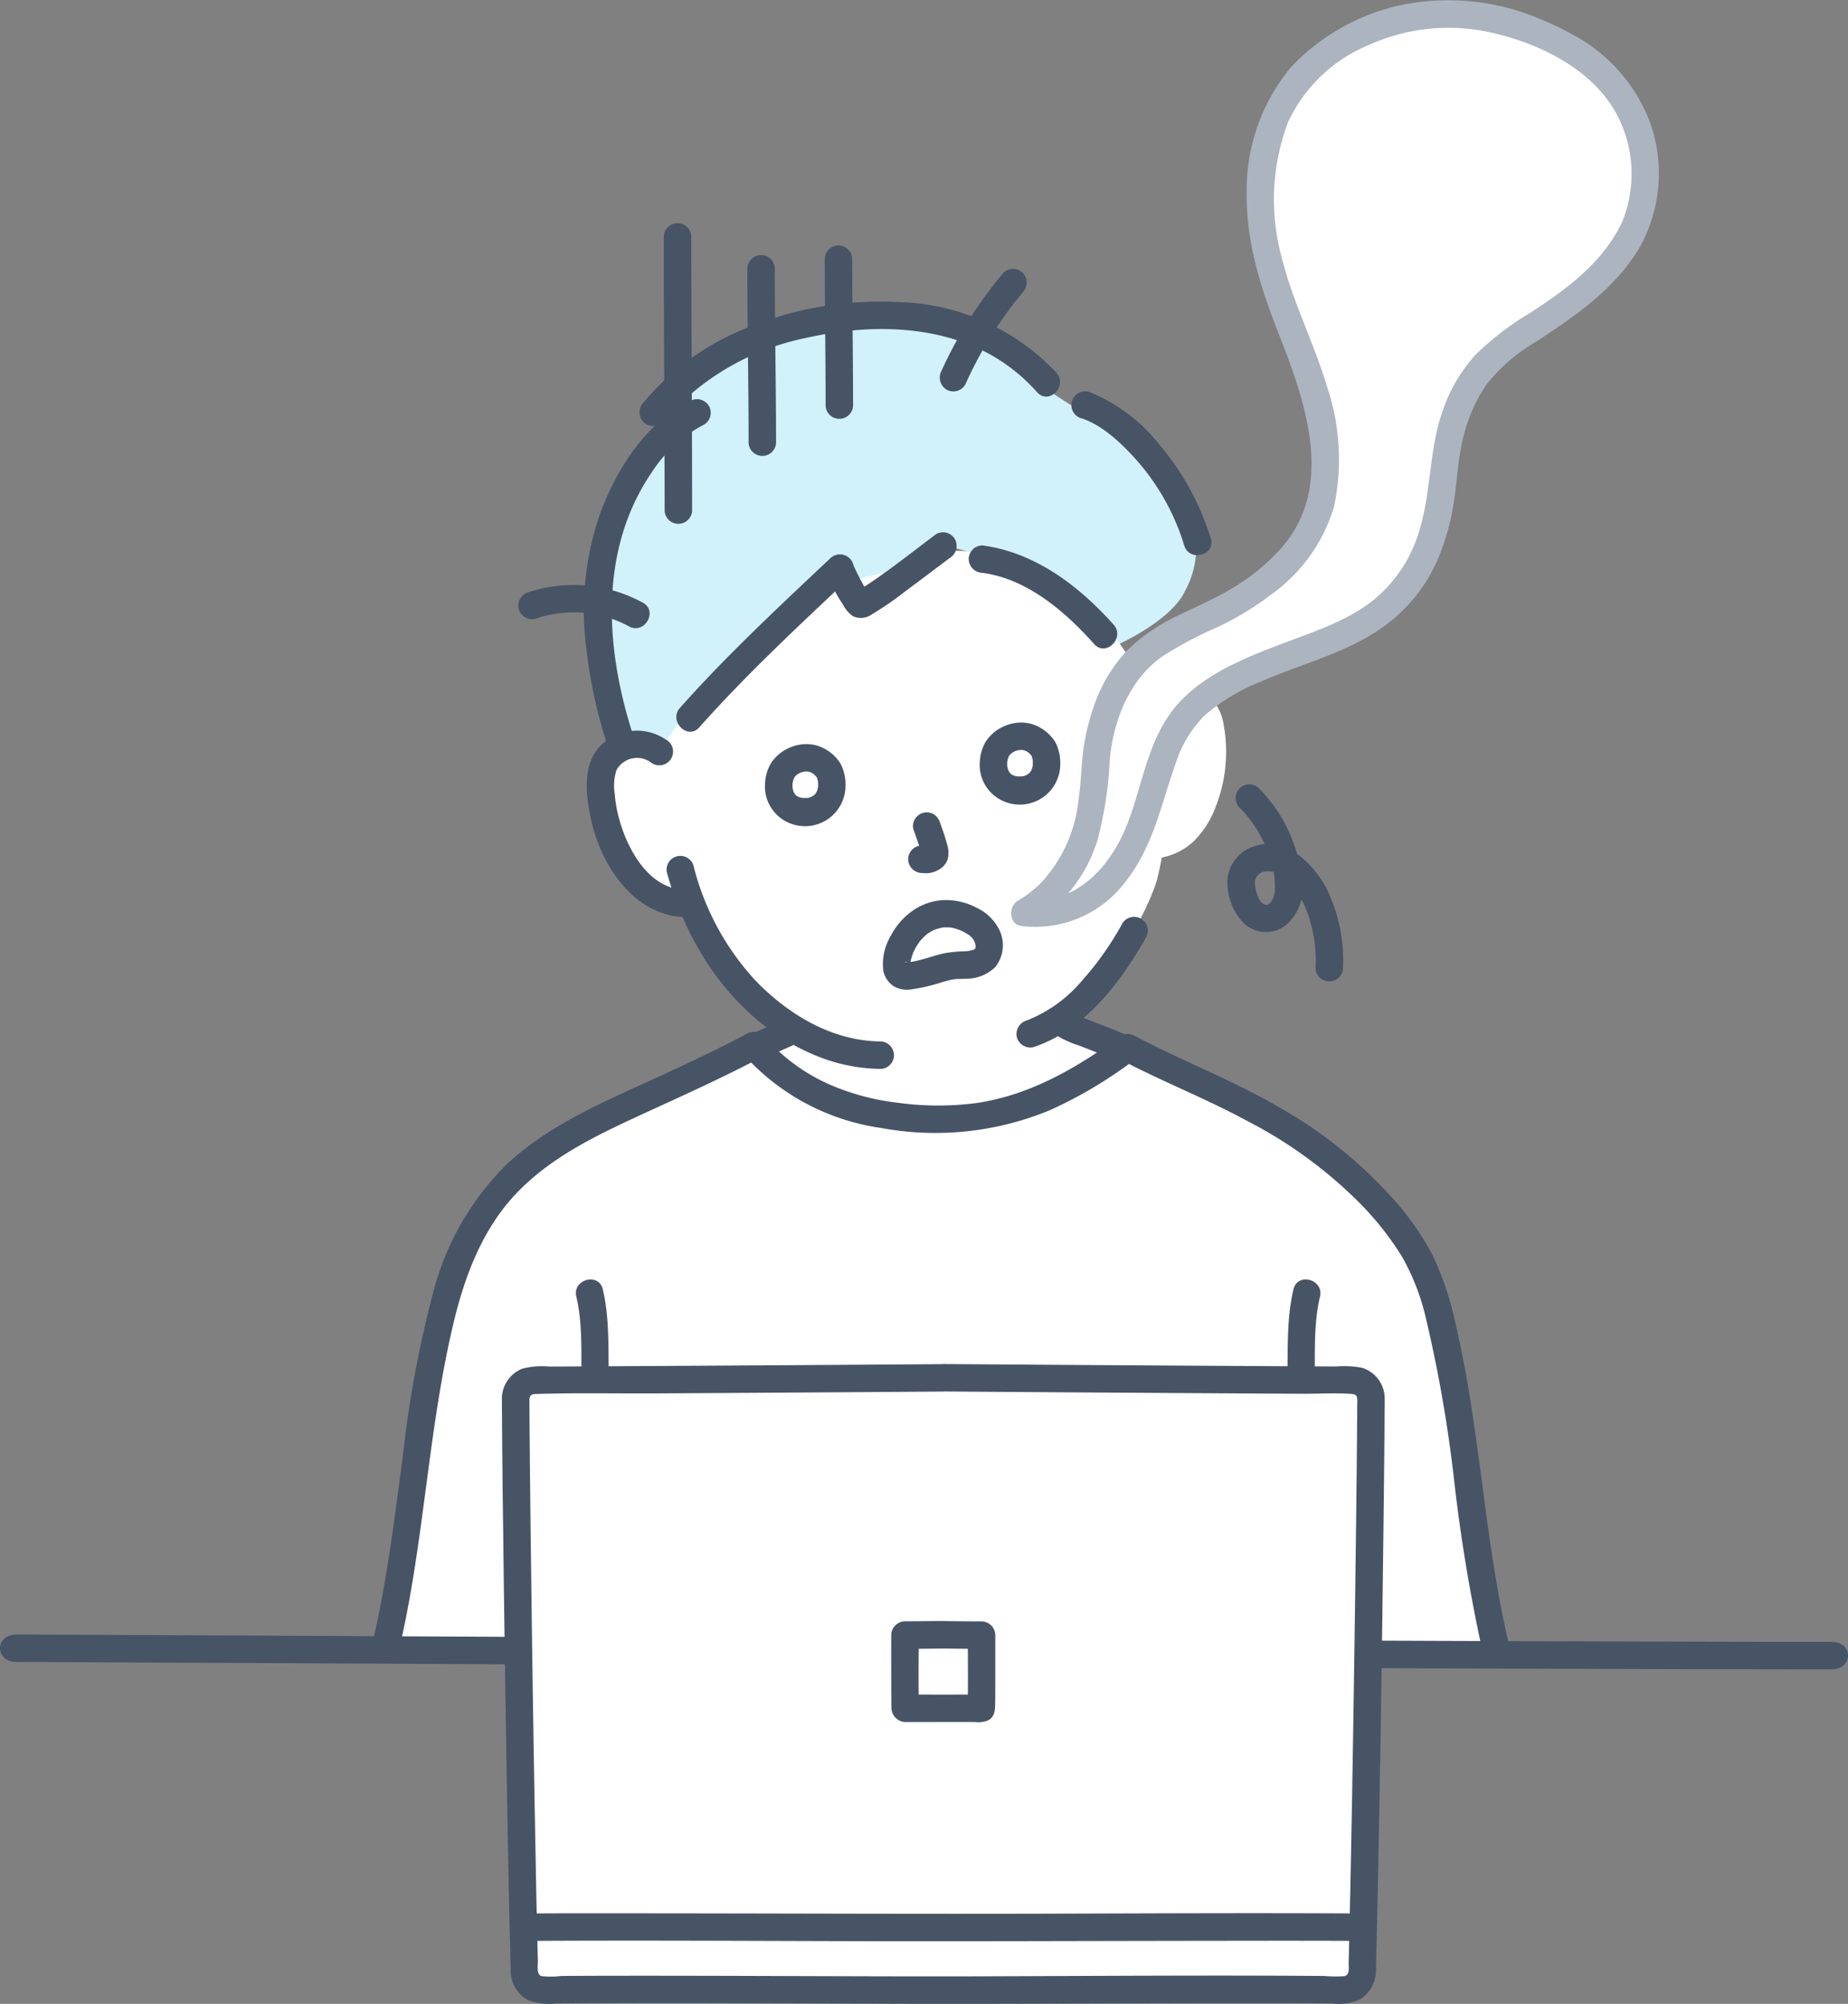
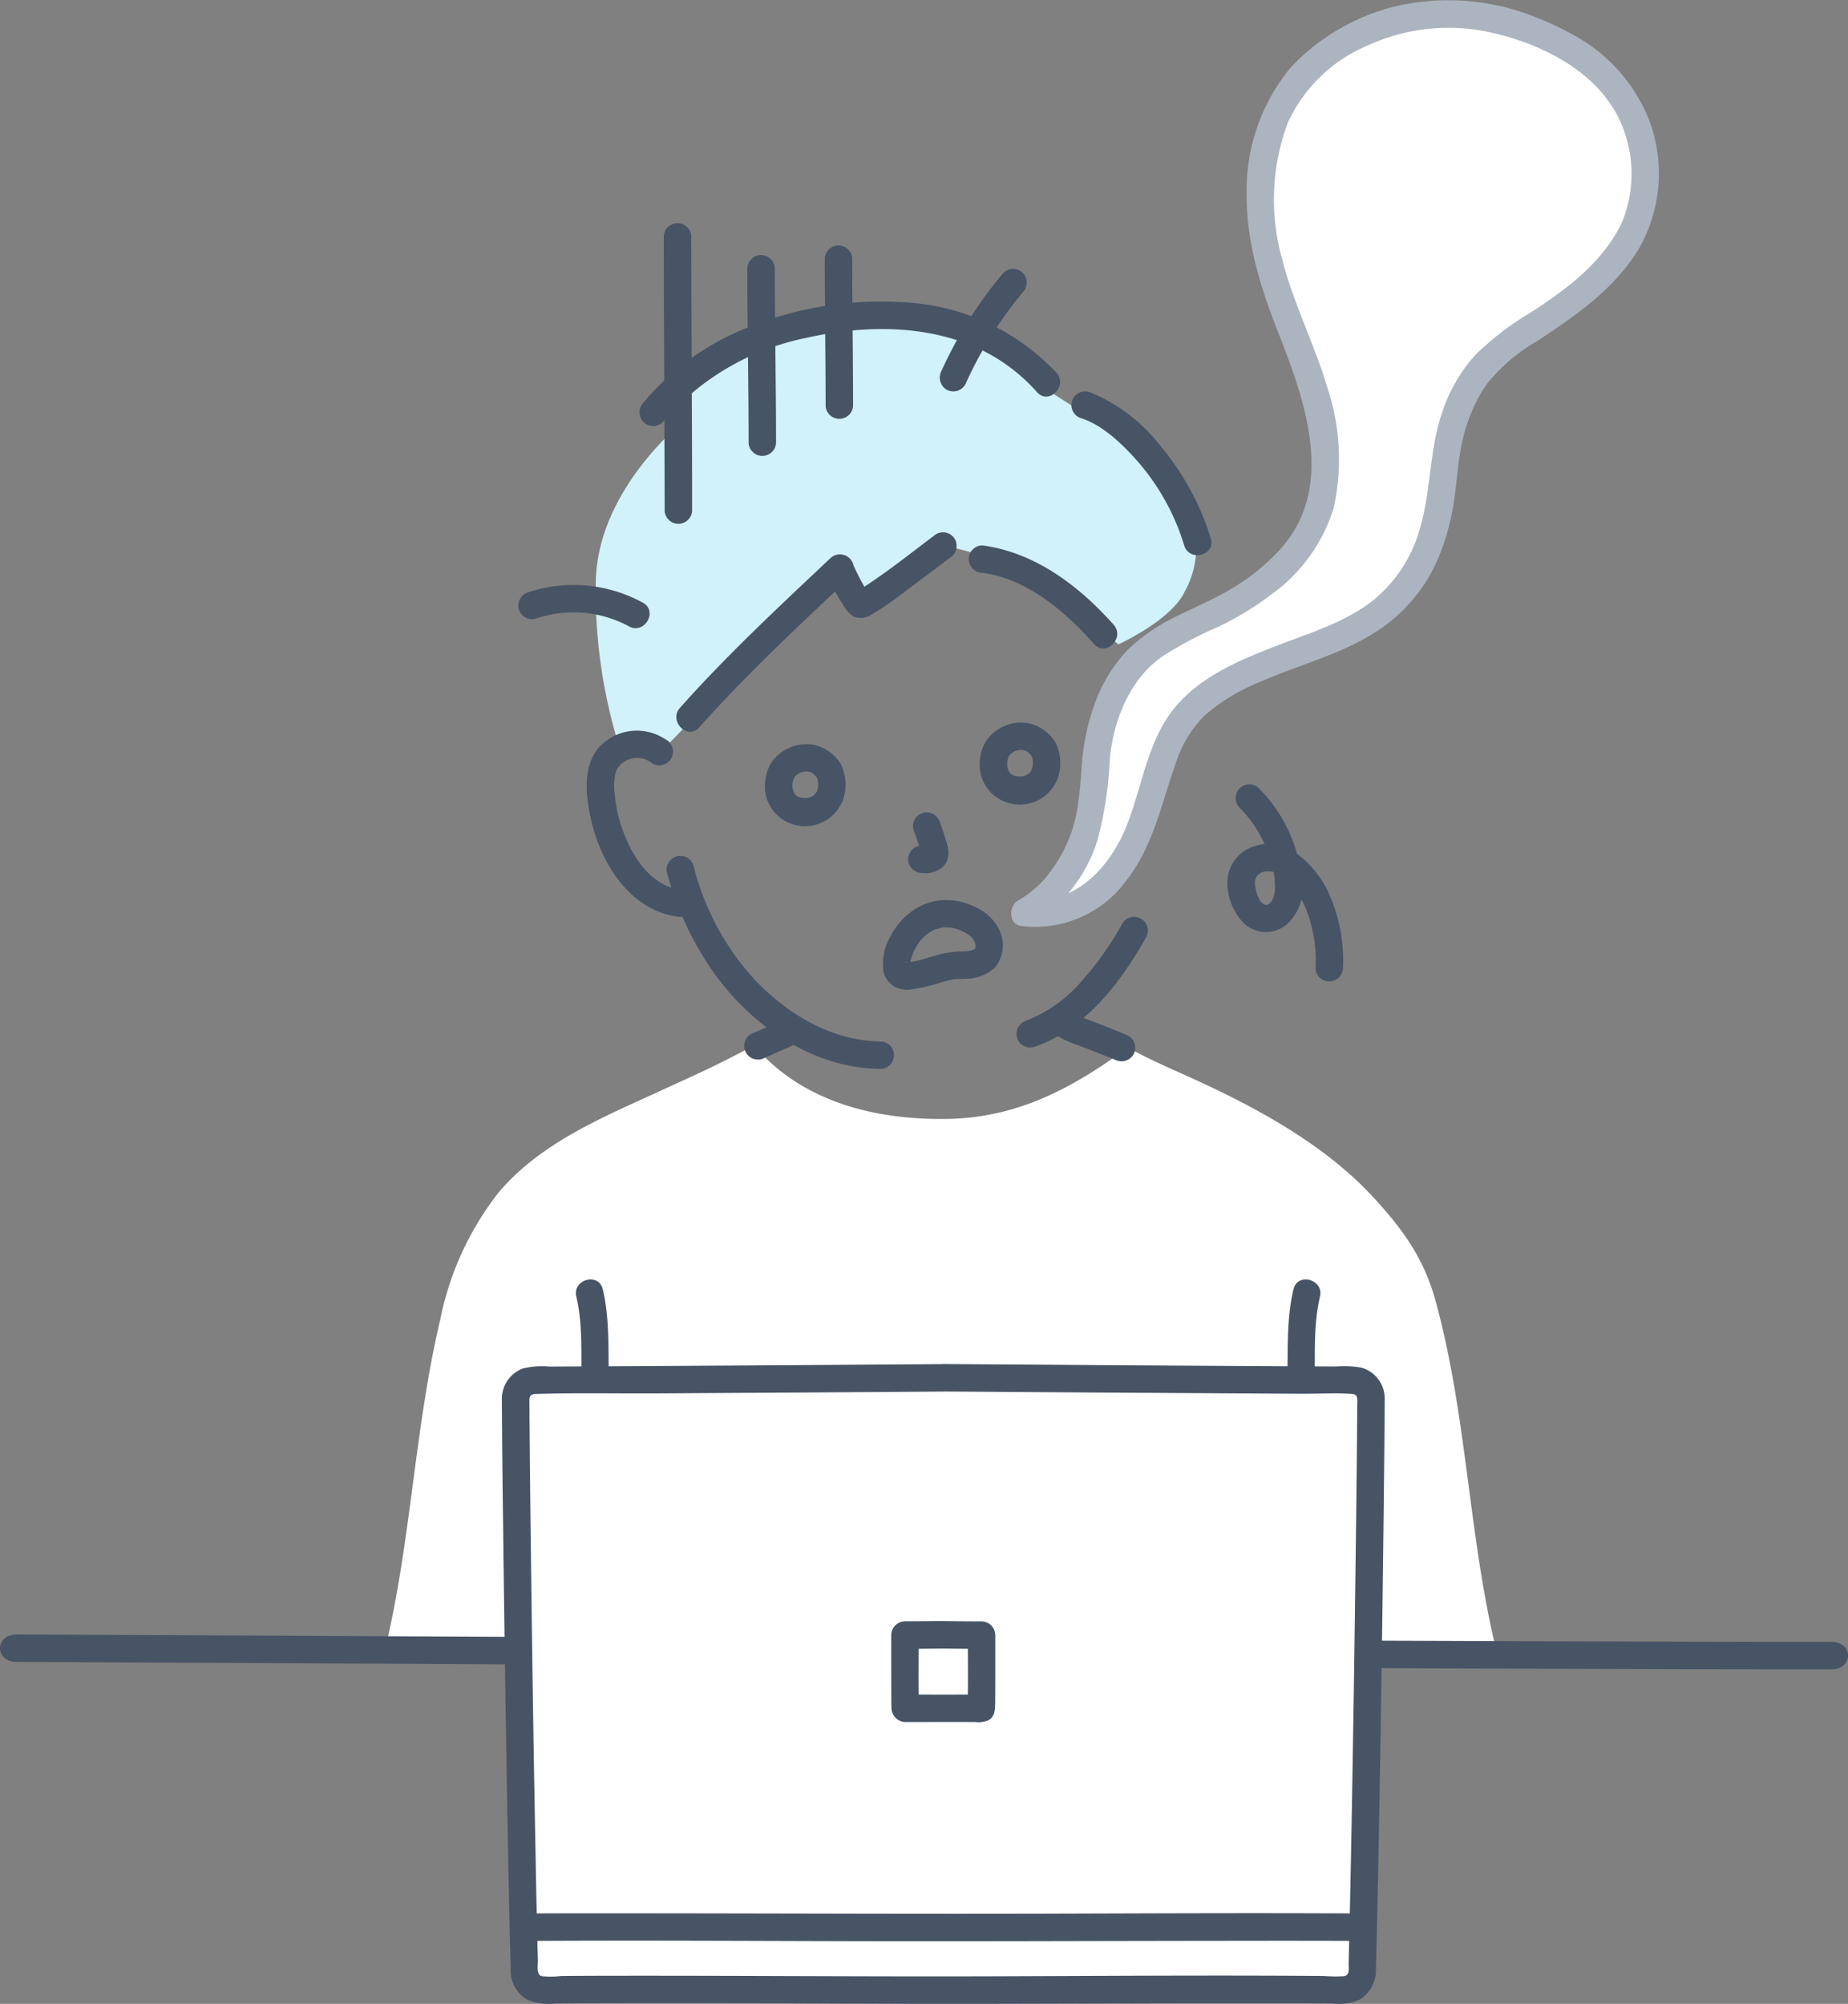
<svg xmlns="http://www.w3.org/2000/svg" width="174.618" height="189.341">
  <rect width="100%" height="100%" fill="#808080" stroke="none" />
  <path d="M62.778 38.508l2.061 1.08s-8.343 6.478-8.54 15.312a49.352 49.352 0 002.258 15.8l3.828.393 17.177-17.668 1.865 3.828 8.245-5.595s7.852 1.766 9.815 3.729 6.184 5.5 6.184 5.5 5.006-2.258 6.282-5.006a8.577 8.577 0 001.08-4.22s-1.767-8.637-5.791-10.208a50.469 50.469 0 01-8.932-5.1s-1.484-3.121-7.02-4.868a24.467 24.467 0 00-7.606-.924c-11.778.193-20.906 7.947-20.906 7.947z" fill="#d1f2fa" />
-   <path d="M71.613 98.825c.238-.1 2.7-1.2 3.473-1.534a23.44 23.44 0 01-4.285-3.384 24.152 24.152 0 01-5.448-8.5l-.918-.054a5.983 5.983 0 01-2.891-.98 9.03 9.03 0 01-2.619-2.824 14.2 14.2 0 01-2.168-7.354 4.737 4.737 0 01.31-1.945 3.352 3.352 0 012.245-1.828 3.548 3.548 0 012.907.553 69.7 69.7 0 015.921-7.38c2.987-3.366 7.192-8.721 18.408-9.886 1.454-.151 1.818-1.606 3.447-1.648 10.154-.27 15.7 8.594 15.7 8.594l3.953 5.727a3.551 3.551 0 012.747-1.1 3.354 3.354 0 012.554 1.363 4.734 4.734 0 01.677 1.85 14.2 14.2 0 01-.715 7.633 9.022 9.022 0 01-2.028 3.274 5.983 5.983 0 01-2.647 1.517s-.17.043-.468.123c-.145.871-.331 1.611-.419 2-.579 2.207-4.175 9.858-9.36 13.319a3.678 3.678 0 001.4.824 435.88 435.88 0 014.589 1.807s-3.229 17.018-18.276 15.739-16.089-15.906-16.089-15.906z" fill="#fff" />
  <path d="M141.466 156.274c-2.716-10.978-2.813-22.43-5.823-33.362-1.1-4.012-3.072-6.738-5.894-9.8-4.114-4.46-9.728-7.719-15.065-10.274-3.234-1.548-4.95-2.158-8.13-3.847-5.479 4.027-10.647 6.671-17.234 6.738-7.285.074-13.806-1.927-18.073-6.947-3.749 1.991-4.729 2.4-8.572 4.166-5.531 2.548-11.474 4.931-15.526 9.685a28.438 28.438 0 00-5.548 12.046c-2.427 10.234-2.742 20.844-5.191 31.061" fill="#fff" />
  <path d="M106.084 87.197a29.021 29.021 0 01-3.875 5.5 13.051 13.051 0 01-5.214 3.733 1.327 1.327 0 00-.906 1.595 1.31 1.31 0 001.6.906c4.831-1.617 8.244-6.145 10.639-10.427a1.3 1.3 0 00-2.239-1.308zM62.875 69.858a4.849 4.849 0 00-6.193.668c-1.639 1.772-1.335 4.512-.884 6.69.9 4.328 3.836 9.064 8.638 9.436a1.307 1.307 0 001.3-1.3 1.323 1.323 0 00-1.3-1.3c-3.232-.25-5.151-3.856-5.917-6.62a12.244 12.244 0 01-.432-2.422 4.848 4.848 0 01.165-2.249 2.217 2.217 0 013.312-.672 1.3 1.3 0 101.309-2.239z" fill="#475466" />
  <path d="M63.013 82.433c2.026 7.363 6.686 14.191 13.914 17.241a16.6 16.6 0 006.337 1.327 1.3 1.3 0 000-2.593c-4.628-.038-8.731-2.508-11.881-5.756a24.95 24.95 0 01-5.869-10.908 1.3 1.3 0 00-2.501.689zm23.309-4.036c.144.39.278.782.407 1.177a7.375 7.375 0 01.352 1.254l-.046-.345a1.028 1.028 0 010 .2l.046-.345a.621.621 0 01-.038.145l.131-.31a.376.376 0 01-.037.064l.2-.263a.481.481 0 01-.08.079l.262-.2a1.713 1.713 0 01-.278.157l.31-.131a1.2 1.2 0 01-.279.075l.345-.046a3.582 3.582 0 01-.505-.018 1.307 1.307 0 00-1.3 1.3 1.324 1.324 0 001.3 1.3c.151.006.3.031.451.023a2.464 2.464 0 001.168-.35 1.713 1.713 0 00.849-1.126 2.6 2.6 0 00-.065-1.181c-.2-.724-.438-1.438-.7-2.143a1.393 1.393 0 00-.594-.775 1.3 1.3 0 00-1.774.465 1.279 1.279 0 00-.131 1zm5.917 7.356a6.144 6.144 0 00-3.409-.68 5.662 5.662 0 00-2.744 1.088 6.713 6.713 0 00-1.925 2.278 5.23 5.23 0 00-.7 3.265 2.3 2.3 0 00.992 1.49 2.5 2.5 0 001.633.293 16.949 16.949 0 002.993-.7c.213-.062.428-.122.644-.173.083-.02.165-.039.249-.054.033-.007.432-.064.133-.032.37-.039.744-.022 1.115-.049a3.944 3.944 0 002.823-1.1 3.317 3.317 0 00.253-3.757 4.509 4.509 0 00-2.053-1.868 1.331 1.331 0 00-1.774.465 1.309 1.309 0 00.465 1.774c.213.1.412.225.616.346.021.012.158.112.032.017s.041.036.071.064c.054.05.1.1.157.152.037.036.191.235.054.046a2.513 2.513 0 01.221.37c.092.189-.046-.162.022.064q.044.137.073.277c.041.216 0-.155 0 .054v.192c.026-.246 0-.009-.023.017.142-.158-.008.01-.043.068-.1.167.122-.122-.021.016s.152-.1 0 .006c-.032.022-.232.121-.086.054s-.035.009-.054.015a6.777 6.777 0 01-.464.108c-.046.009-.252.027-.018 0q-.151.015-.3.025a12.842 12.842 0 00-2 .2c-.716.162-1.41.407-2.119.594a10.45 10.45 0 01-.549.134l-.205.042c-.026 0-.307.054-.168.032s-.138.013-.166.015c-.066 0-.133.009-.2.011a1.447 1.447 0 00-.265 0c.2-.146.375.111.486.216.082.077.018-.093 0-.013-.007.025-.025.151.024.012.063-.177 0-.176.036-.327a7.53 7.53 0 01.152-.527c.028-.083.059-.165.09-.248.076-.2-.008 0 .049-.108a6.6 6.6 0 01.474-.829c.047-.068.095-.137.145-.2-.037.048-.136.153.03-.026.108-.119.216-.24.334-.353.057-.054.119-.108.177-.162.259-.253-.1.064.062-.054a4.452 4.452 0 01.441-.286c.067-.038.136-.071.2-.108.212-.116-.078.021.058-.03.213-.079.426-.135.644-.194.01 0 .251-.054.091-.028a2.715 2.715 0 01.288-.022h.287c.005 0 .329.025.257.015a4.974 4.974 0 011.123.354 1.334 1.334 0 001.774-.465 1.307 1.307 0 00-.475-1.774zm5.235-14.329c.029.054.054.108.078.162l-.131-.31a2.969 2.969 0 01.19.724l-.046-.345a3.423 3.423 0 010 .857l.046-.345a2.878 2.878 0 01-.185.7l.131-.31a2.531 2.531 0 01-.181.35c-.035.054-.19.263-.028.054s0-.005-.048.042-.089.088-.136.129-.178.143.02-.01.077-.058.032-.029a3.087 3.087 0 01-.432.238l.31-.131a2.271 2.271 0 01-.559.172l.345-.046a3.919 3.919 0 01-.968.01l.345.046a2.738 2.738 0 01-.686-.184l.31.131a2.683 2.683 0 01-.374-.206c-.213-.139.246.216.084.065-.049-.045-.1-.089-.145-.138s-.077-.092-.118-.134c.3.307.144.194.064.071a2.465 2.465 0 01-.183-.346l.131.31a2.844 2.844 0 01-.193-.72l.046.345a3.2 3.2 0 010-.783l-.046.345a3.054 3.054 0 01.193-.734l-.13.31a2.313 2.313 0 01.187-.363c.018-.028.038-.054.057-.082.076-.117-.236.279-.116.15.054-.054.1-.114.157-.167s.108-.1.162-.143c.108-.1-.29.213-.141.108l.108-.076a3.03 3.03 0 01.442-.236l-.31.131a3 3 0 01.722-.2l-.345.046a2.711 2.711 0 01.672 0l-.345-.046a2.546 2.546 0 01.623.172l-.31-.131a2.641 2.641 0 01.279.143c.046.028.091.059.136.088.184.118-.264-.234-.064-.049.087.081.173.158.253.246.035.038.184.225.039.036s.025.039.054.079a1.383 1.383 0 00.775.594 1.3 1.3 0 001.464-1.9 4 4 0 00-2.317-1.729 3.844 3.844 0 00-2.323.157 3.963 3.963 0 00-1.919 1.521 4.106 4.106 0 00-.567 1.928 3.719 3.719 0 001.831 3.506 3.825 3.825 0 005.769-3.3 4.255 4.255 0 00-.472-2.086 1.306 1.306 0 00-1.774-.465 1.326 1.326 0 00-.468 1.773zm-20.289 2.038c.028.054.054.108.078.165l-.131-.31a3 3 0 01.189.724l-.046-.345a3.413 3.413 0 010 .856l.047-.345a2.929 2.929 0 01-.185.7l.131-.31a2.532 2.532 0 01-.181.35c-.035.054-.19.263-.027.051s0 0-.048.042-.089.089-.136.13-.178.143.019-.01.077-.057.033-.029a3.111 3.111 0 01-.432.238l.31-.131a2.291 2.291 0 01-.559.172l.345-.046a3.943 3.943 0 01-.968.01l.345.046a2.747 2.747 0 01-.686-.184l.31.131a2.564 2.564 0 01-.374-.206c-.213-.139.246.216.084.065-.05-.045-.1-.09-.146-.138s-.076-.091-.118-.134c.3.307.144.195.065.071a2.468 2.468 0 01-.183-.346l.131.31a2.807 2.807 0 01-.192-.719l.046.345a3.256 3.256 0 010-.783l-.046.345a3.024 3.024 0 01.193-.734l-.131.31a2.334 2.334 0 01.187-.363c.018-.028.039-.054.054-.082.076-.117-.236.279-.115.15.054-.054.1-.114.156-.168s.108-.094.162-.143c.108-.1-.291.212-.141.108.037-.025.072-.054.108-.076a2.975 2.975 0 01.442-.236l-.309.131a2.96 2.96 0 01.722-.2l-.345.046a2.711 2.711 0 01.672 0l-.345-.046a2.518 2.518 0 01.622.172l-.31-.131a2.587 2.587 0 01.279.143c.046.028.09.059.136.088.185.117-.264-.234-.063-.049.087.08.173.158.253.246.035.038.184.225.039.035s.025.04.054.079a1.384 1.384 0 00.775.594 1.3 1.3 0 001.464-1.9 4 4 0 00-2.317-1.729 3.842 3.842 0 00-2.323.157 3.969 3.969 0 00-1.92 1.522 4.12 4.12 0 00-.567 1.928 3.719 3.719 0 001.831 3.506 3.824 3.824 0 005.768-3.3 4.257 4.257 0 00-.472-2.086 1.306 1.306 0 00-1.774-.466 1.326 1.326 0 00-.46 1.779zm14.02-37.117a37.854 37.854 0 015.436-8.727 1.332 1.332 0 000-1.834 1.307 1.307 0 00-1.834 0 40.033 40.033 0 00-5.844 9.252 1.337 1.337 0 00.465 1.774 1.307 1.307 0 001.774-.465z" fill="#475466" />
-   <path d="M142.716 155.929c-2.485-10.115-2.781-20.609-5.158-30.744a29.184 29.184 0 00-2.2-6.6 26 26 0 00-3.653-5.23 42.4 42.4 0 00-10.834-8.727c-4.4-2.566-9.163-4.376-13.66-6.753a1.289 1.289 0 00-1.309 0c-4.084 2.992-8.517 5.589-13.6 6.344a27.873 27.873 0 01-7.5-.024 22.726 22.726 0 01-6.545-1.777 17.572 17.572 0 01-6.093-4.548 1.315 1.315 0 00-1.571-.2c-3.64 1.931-7.384 3.623-11.129 5.333-4.075 1.86-8.158 3.855-11.487 6.915a26.213 26.213 0 00-7.039 12.182 105.076 105.076 0 00-2.874 15.493c-.8 5.962-1.513 11.946-2.906 17.806-.386 1.621 2.114 2.315 2.5.689 2.431-10.232 2.755-20.83 5.191-31.061 1.052-4.42 2.715-8.845 5.878-12.2 3-3.184 6.941-5.214 10.859-7.034 4.131-1.919 8.291-3.743 12.318-5.879l-1.571-.2a21.468 21.468 0 0012.885 6.861 28.293 28.293 0 0015.988-1.675 41.256 41.256 0 008.007-4.772H105.9c3.884 2.053 7.989 3.645 11.855 5.739a42.4 42.4 0 0110.923 8.012 28.5 28.5 0 013.806 4.875 21.689 21.689 0 012.269 5.885 130.323 130.323 0 012.615 14.95 158.583 158.583 0 002.847 17.043c.4 1.621 2.9.934 2.5-.689z" fill="#475466" />
  <path d="M122.221 121.82c-.766 3.245-.447 6.564-.632 9.86a30.332 30.332 0 01-.851 4.916c-.332 1.49-.654 2.983-.94 4.484-.219 1.149-.422 2.3-.551 3.466-.118 1.068-.091 2.152-.1 3.225a456.855 456.855 0 00-.012 7.587c.017 3.35.039 6.7.04 10.045a1.3 1.3 0 002.593 0c0-5.526-.084-11.053-.038-16.579a36.34 36.34 0 01.414-6.2c.254-1.421.551-2.835.858-4.245.363-1.666.81-3.32 1.03-5.012.463-3.6-.145-7.3.694-10.856.382-1.621-2.117-2.316-2.5-.689zm-67.765.691c.746 3.164.331 6.443.571 9.655s1.227 6.35 1.834 9.5c.2 1.019.4 2.143.491 3 .108 1.058.079 2.133.091 3.2.028 2.5.024 4.993.011 7.49-.017 3.35-.039 6.7-.04 10.045a1.3 1.3 0 002.593 0c0-5.558.085-11.116.038-16.674a39.591 39.591 0 00-.489-6.7 114.43 114.43 0 00-.849-4.218 47.84 47.84 0 01-1.021-4.919c-.4-3.688.131-7.421-.729-11.068-.383-1.621-2.884-.936-2.5.689zm19.078-25.946c-.858.378-1.712.77-2.574 1.14a1.3 1.3 0 00-.594.775 1.326 1.326 0 00.131 1 1.31 1.31 0 00.775.594l.345.046a1.29 1.29 0 00.655-.177c.864-.37 1.716-.761 2.574-1.14a1.3 1.3 0 00.594-.775 1.325 1.325 0 00-.131-1 1.306 1.306 0 00-.775-.594l-.345-.046a1.3 1.3 0 00-.655.177zm25.659.83a9.1 9.1 0 002.755 1.393q1.384.54 2.766 1.086l.572.228.211.085c.244.1-.231-.1-.173-.073a1.331 1.331 0 001.774-.465 1.311 1.311 0 00-.465-1.774c-1.539-.67-3.123-1.25-4.688-1.857l-.259-.1c-.024-.009-.13-.033-.144-.054.025.04.214.1.045.017-.093-.045-.185-.09-.275-.14s-.165-.1-.245-.15c-.032-.022-.063-.047-.1-.068-.132-.083.253.206.057.038a1.3 1.3 0 10-1.834 1.834z" fill="#475466" />
  <path d="M173.053 155.134q-5.644.008-11.289-.009-8.075-.016-16.151-.045-9.893-.032-19.785-.072-11-.044-21.994-.092l-22.739-.1-22.314-.1-20.345-.1-17.186-.084-12.569-.06-6.57-.029h-.552c-2.076 0-2.08 2.593 0 2.593 1.647 0 3.295.012 4.94.02q5.6.025 11.2.054l16.182.079 19.77.1q10.944.054 21.889.1 11.416.054 22.834.1l22.23.095q10.226.042 20.452.078 8.607.031 17.215.054 6.28.015 12.56.018h2.233c2.077 0 2.081-2.6 0-2.593z" fill="#475466" />
  <path d="M89.129 130.193c-16.495.119-32.91.216-38.739.235a1.675 1.675 0 00-1.67 1.683c.034 9.47.491 42.243.838 54.289a1.679 1.679 0 001.707 1.629c5.267-.081 21.582-.031 37.865.025 16.283-.054 32.6-.108 37.865-.025a1.678 1.678 0 001.707-1.629c.348-12.048.8-44.819.839-54.289a1.675 1.675 0 00-1.67-1.683c-5.832-.019-22.248-.119-38.742-.235z" fill="#fff" />
  <path d="M89.129 128.896q-17.321.126-34.642.216l-2.587.012a7.326 7.326 0 00-2.547.2 3.07 3.07 0 00-1.929 3.02c0 .556.005 1.112.009 1.669q.033 4.877.1 9.754.154 13.052.381 26.1.1 5.838.229 11.675.05 2.223.111 4.445a3.184 3.184 0 001.669 3.016 5.741 5.741 0 002.639.3c10.582-.1 21.168-.011 31.749.023 12.082.04 24.163-.07 36.245-.048 1.77 0 3.541.008 5.312.025a4.947 4.947 0 002.628-.374 3.3 3.3 0 001.518-3.044c.093-3.338.162-6.677.226-10.016q.255-13.089.418-26.178.076-5.742.135-11.486.022-2.172.037-4.344c0-.547.016-1.094.009-1.641a3.038 3.038 0 00-2.177-2.988 9.5 9.5 0 00-2.421-.116l-2.618-.012-6.827-.037q-8.9-.05-17.808-.111-4.928-.032-9.856-.069a1.3 1.3 0 000 2.593q16.973.123 33.945.216c1.552.008 3.151-.1 4.7.021.594.045.47.565.467 1.043q0 .88-.011 1.759-.036 4.856-.1 9.711-.151 12.649-.37 25.3-.1 5.706-.221 11.412-.049 2.236-.108 4.472c-.013.486.151 1.23-.438 1.314a13.035 13.035 0 01-1.876-.021c-10.388-.08-20.779-.005-31.167.029-11.819.039-23.639-.065-35.458-.049q-2.736 0-5.472.021a7.841 7.841 0 01-1.855.012c-.505-.14-.332-1.045-.344-1.469q-.132-4.964-.216-9.929-.244-12.685-.4-25.372-.075-5.608-.133-11.217-.022-2.183-.038-4.367-.007-.845-.01-1.69c0-.545-.079-.936.565-.957 3.826-.124 7.672-.036 11.5-.058q8.792-.051 17.584-.108l9.463-.066a1.3 1.3 0 00-.01-2.591z" fill="#475466" />
  <path d="M49.448 182.1c6.324-.04 26.626 0 39.68.045 13.053-.044 33.358-.085 39.681-.045" fill="#bdbdbd" />
  <path d="M49.448 183.398c10.128-.063 20.256-.008 30.383.018 11.468.03 22.936-.018 34.4-.03 4.858-.005 9.716-.018 14.574.012a1.3 1.3 0 000-2.593c-10.128-.063-20.259-.008-30.385.018-11.468.03-22.935-.018-34.4-.03-4.857-.005-9.715-.018-14.573.012a1.3 1.3 0 00.001 2.593zm39.68-30.233c-1.2.012-2.409.028-3.614.029a1.316 1.316 0 00-1.3 1.3q-.007 1.9 0 3.791c0 .742 0 1.485.009 2.228 0 .266 0 .534.011.8a1.353 1.353 0 001.425 1.4c2.165 0 4.331-.015 6.5 0a2.426 2.426 0 001.226-.167c.6-.316.642-.967.648-1.557.01-.7.011-1.39.013-2.085v-4.4a1.317 1.317 0 00-1.3-1.3c-1.205 0-2.41-.017-3.615-.029a1.3 1.3 0 100 2.593c1.2.012 2.41.028 3.615.029l-1.3-1.3c.009 2.308.04 4.619-.017 6.926l.177-.654 1.119-.642c-.4-.037-.807-.011-1.205-.011-.8 0-1.594.008-2.392.008-.778 0-1.557-.008-2.336-.008-.417 0-.845-.027-1.261.011l1.12.642.177.654c-.058-2.307-.026-4.618-.017-6.926l-1.3 1.3c1.2 0 2.409-.017 3.614-.029a1.3 1.3 0 100-2.593zM70.616 25.306c0 5.523.118 11.045.12 16.568a1.3 1.3 0 002.593 0c0-5.523-.118-11.045-.12-16.568a1.3 1.3 0 00-2.593 0zm7.317-.906c0 4.657.078 9.313.08 13.97a1.3 1.3 0 002.593 0c0-4.657-.078-9.313-.08-13.97a1.3 1.3 0 00-2.593 0zm-15.21-2.109c0 7.344.047 14.688.07 22.033l.01 3.965a1.3 1.3 0 002.593 0c0-7.347-.047-14.695-.07-22.042q-.007-1.978-.01-3.956a1.3 1.3 0 00-2.593 0zm54.356 53.973a11.67 11.67 0 012.983 5.048 7.9 7.9 0 01.394 2.949c-.051.448-.381 1.452-1.01 1.186-.561-.238-.81-1.369-.867-1.891a1.088 1.088 0 011.091-1.217c1.647-.159 2.934 1.908 3.566 3.151a13.255 13.255 0 011.069 6.041 1.3 1.3 0 002.593 0 15.459 15.459 0 00-1.648-7.766c-1.324-2.313-3.875-4.824-6.786-3.782a3.587 3.587 0 00-2.485 3.2 5.592 5.592 0 001.483 3.989 3.051 3.051 0 004.033.251 4.583 4.583 0 001.533-4.207 14.286 14.286 0 00-4.12-8.782 1.3 1.3 0 00-1.834 1.834zM60.741 56.947a13.641 13.641 0 00-10.82-.985 1.327 1.327 0 00-.905 1.595 1.309 1.309 0 001.595.905 11 11 0 018.822.724c1.465.8 2.775-1.438 1.309-2.239zm41.545-17.392c2.077.718 4.03 2.647 5.5 4.376a21.77 21.77 0 014.116 7.622c.5 1.585 3.007.908 2.5-.689a24.971 24.971 0 00-4.783-8.767 16.16 16.16 0 00-6.645-5.043 1.3 1.3 0 10-.689 2.5z" fill="#475466" />
-   <path d="M65.209 37.886c-4.137 2.03-6.866 6.317-8.457 10.5a27.98 27.98 0 00-1.343 12.933 44.714 44.714 0 002.057 9.28c.525 1.576 3.03.9 2.5-.689-2.762-8.289-3.506-17.818 1.662-25.344a13.032 13.032 0 014.891-4.441 1.31 1.31 0 00.465-1.774 1.324 1.324 0 00-1.775-.465z" fill="#475466" />
  <path d="M99.828 35.222a21.189 21.189 0 00-14.916-6.678 33.187 33.187 0 00-16.277 3.3 24.563 24.563 0 00-7.838 6.2 1.333 1.333 0 000 1.834 1.307 1.307 0 001.834 0 24.121 24.121 0 0113.506-7.942c5.024-1.128 10.471-1.3 15.337.577a16.861 16.861 0 016.518 4.546c1.112 1.249 2.941-.59 1.834-1.834zM88.45 50.472c-2.234 1.67-4.424 3.435-6.763 4.958-.177.115-.355.23-.54.335a1.276 1.276 0 00-.211.115c-.159.138.27-.068.1-.038-.48.081 1.486.471 1.043.277-.15-.065.136.245.023.026-.1-.2-.243-.383-.355-.576a25.182 25.182 0 01-.754-1.414c-.108-.216-.209-.436-.312-.655-.122-.26.03.2-.059-.177a1.309 1.309 0 00-2.167-.572c-4.87 4.6-9.752 9.121-14.209 14.138-1.1 1.243.723 3.085 1.834 1.834 4.455-5.017 9.337-9.537 14.209-14.138l-2.167-.572a11.859 11.859 0 001.513 3.079 3.01 3.01 0 00.966 1.135 1.771 1.771 0 001.783-.181 29.1 29.1 0 003.217-2.221c1.394-1.026 2.773-2.077 4.16-3.115a1.337 1.337 0 00.465-1.774 1.305 1.305 0 00-1.773-.465zm4.384 3.658c4.229.562 7.821 3.663 10.556 6.727 1.113 1.247 2.942-.592 1.834-1.834-3.266-3.659-7.41-6.823-12.39-7.486a1.3 1.3 0 00-1.3 1.3 1.33 1.33 0 001.3 1.293z" fill="#475466" />
  <path d="M144.865 2.918a20.827 20.827 0 00-13.065-.955c-4.913 1.452-9.336 4.376-11.291 9.112a21.845 21.845 0 00-.769 13.069c1.378 6.117 4.783 11.2 5.393 17.628.583 6.152-1.26 10.28-7.026 14.28-3.886 2.7-8.512 3.462-11.436 7.179a17.126 17.126 0 00-3.118 8.655c-.28 3.31-.29 10.56-6.736 14.349 4.926.729 8.821-2.891 10.731-7.489 1.945-4.677 2.138-9.607 6.066-12.666 3.732-2.907 8.656-4.111 12.865-5.97 6.325-2.793 9.217-7.1 9.965-15.647.324-3.7 1.555-7.765 4.214-10.352 2.287-2.225 5.209-3.667 7.753-5.594 3.156-2.39 6.445-6.01 6.881-9.946.656-5.928-1.553-10.094-5.4-12.926a21.979 21.979 0 00-5.024-2.727z" fill="#fff" />
  <path d="M145.21 1.665A22.084 22.084 0 00131.889.59a20.172 20.172 0 00-9.9 5.756 18.126 18.126 0 00-4.187 12.023c-.038 4.563 1.323 8.832 2.971 13.03 2.532 6.451 5.5 14.613.211 20.48a19.977 19.977 0 01-4.339 3.578c-1.681 1.039-3.506 1.806-5.274 2.681a17.568 17.568 0 00-4.855 3.305 14.518 14.518 0 00-3.171 5.333 21.038 21.038 0 00-1.126 5.543c-.039.526-.074 1.051-.12 1.576q-.039.448-.088.9c-.045.412-.061.526-.105.816a13.51 13.51 0 01-3.678 7.951 11.331 11.331 0 01-2.069 1.556c-.86.515-.855 2.211.31 2.37a10.64 10.64 0 009.941-4.264c2.569-3.268 3.311-7.246 4.673-11.07a11.328 11.328 0 012.741-4.551 18.561 18.561 0 015.348-3.214c3.578-1.573 7.481-2.535 10.8-4.664a15.309 15.309 0 005.881-6.871 22.435 22.435 0 001.454-5.008c.344-1.977.4-3.993.831-5.954a15.342 15.342 0 012.307-5.547 16.783 16.783 0 014.747-4.086c3.71-2.44 7.4-4.954 9.725-8.856a14.365 14.365 0 00.947-11.969 15.746 15.746 0 00-7.384-8.233 26.516 26.516 0 00-3.27-1.531 1.306 1.306 0 00-1.595.906 1.327 1.327 0 00.905 1.595c3.35 1.324 6.58 3.462 8.293 6.719a12.015 12.015 0 01.432 10.152c-1.811 3.789-5.251 6.308-8.676 8.532a26.884 26.884 0 00-5.186 3.992 15.048 15.048 0 00-3.031 5.164c-1.305 3.586-1.094 7.447-2.152 11.092a13.281 13.281 0 01-4.37 6.835c-2.555 2.082-6.045 3.149-9.155 4.345-3.8 1.462-7.907 3.184-10.276 6.675-2.144 3.161-2.593 7.1-4.034 10.565-1.249 3-3.573 5.922-6.89 6.651a6.724 6.724 0 01-2.313.094l.31 2.37a14.22 14.22 0 006.252-8.054 36.364 36.364 0 001.144-7.614c.358-3.686 1.891-7.538 5.014-9.7A36.454 36.454 0 01115 59.277a27.988 27.988 0 005.117-3.1 15.688 15.688 0 005.919-8.244 21.432 21.432 0 00-.638-11.381c-1.223-4.093-3.2-7.923-4.248-12.072a20.733 20.733 0 01.555-12.931 14.488 14.488 0 017.639-7.3 18.266 18.266 0 0112.01-1.063 25.1 25.1 0 013.166.99 1.307 1.307 0 001.6-.905 1.327 1.327 0 00-.906-1.6z" fill="#acb4bf" />
</svg>